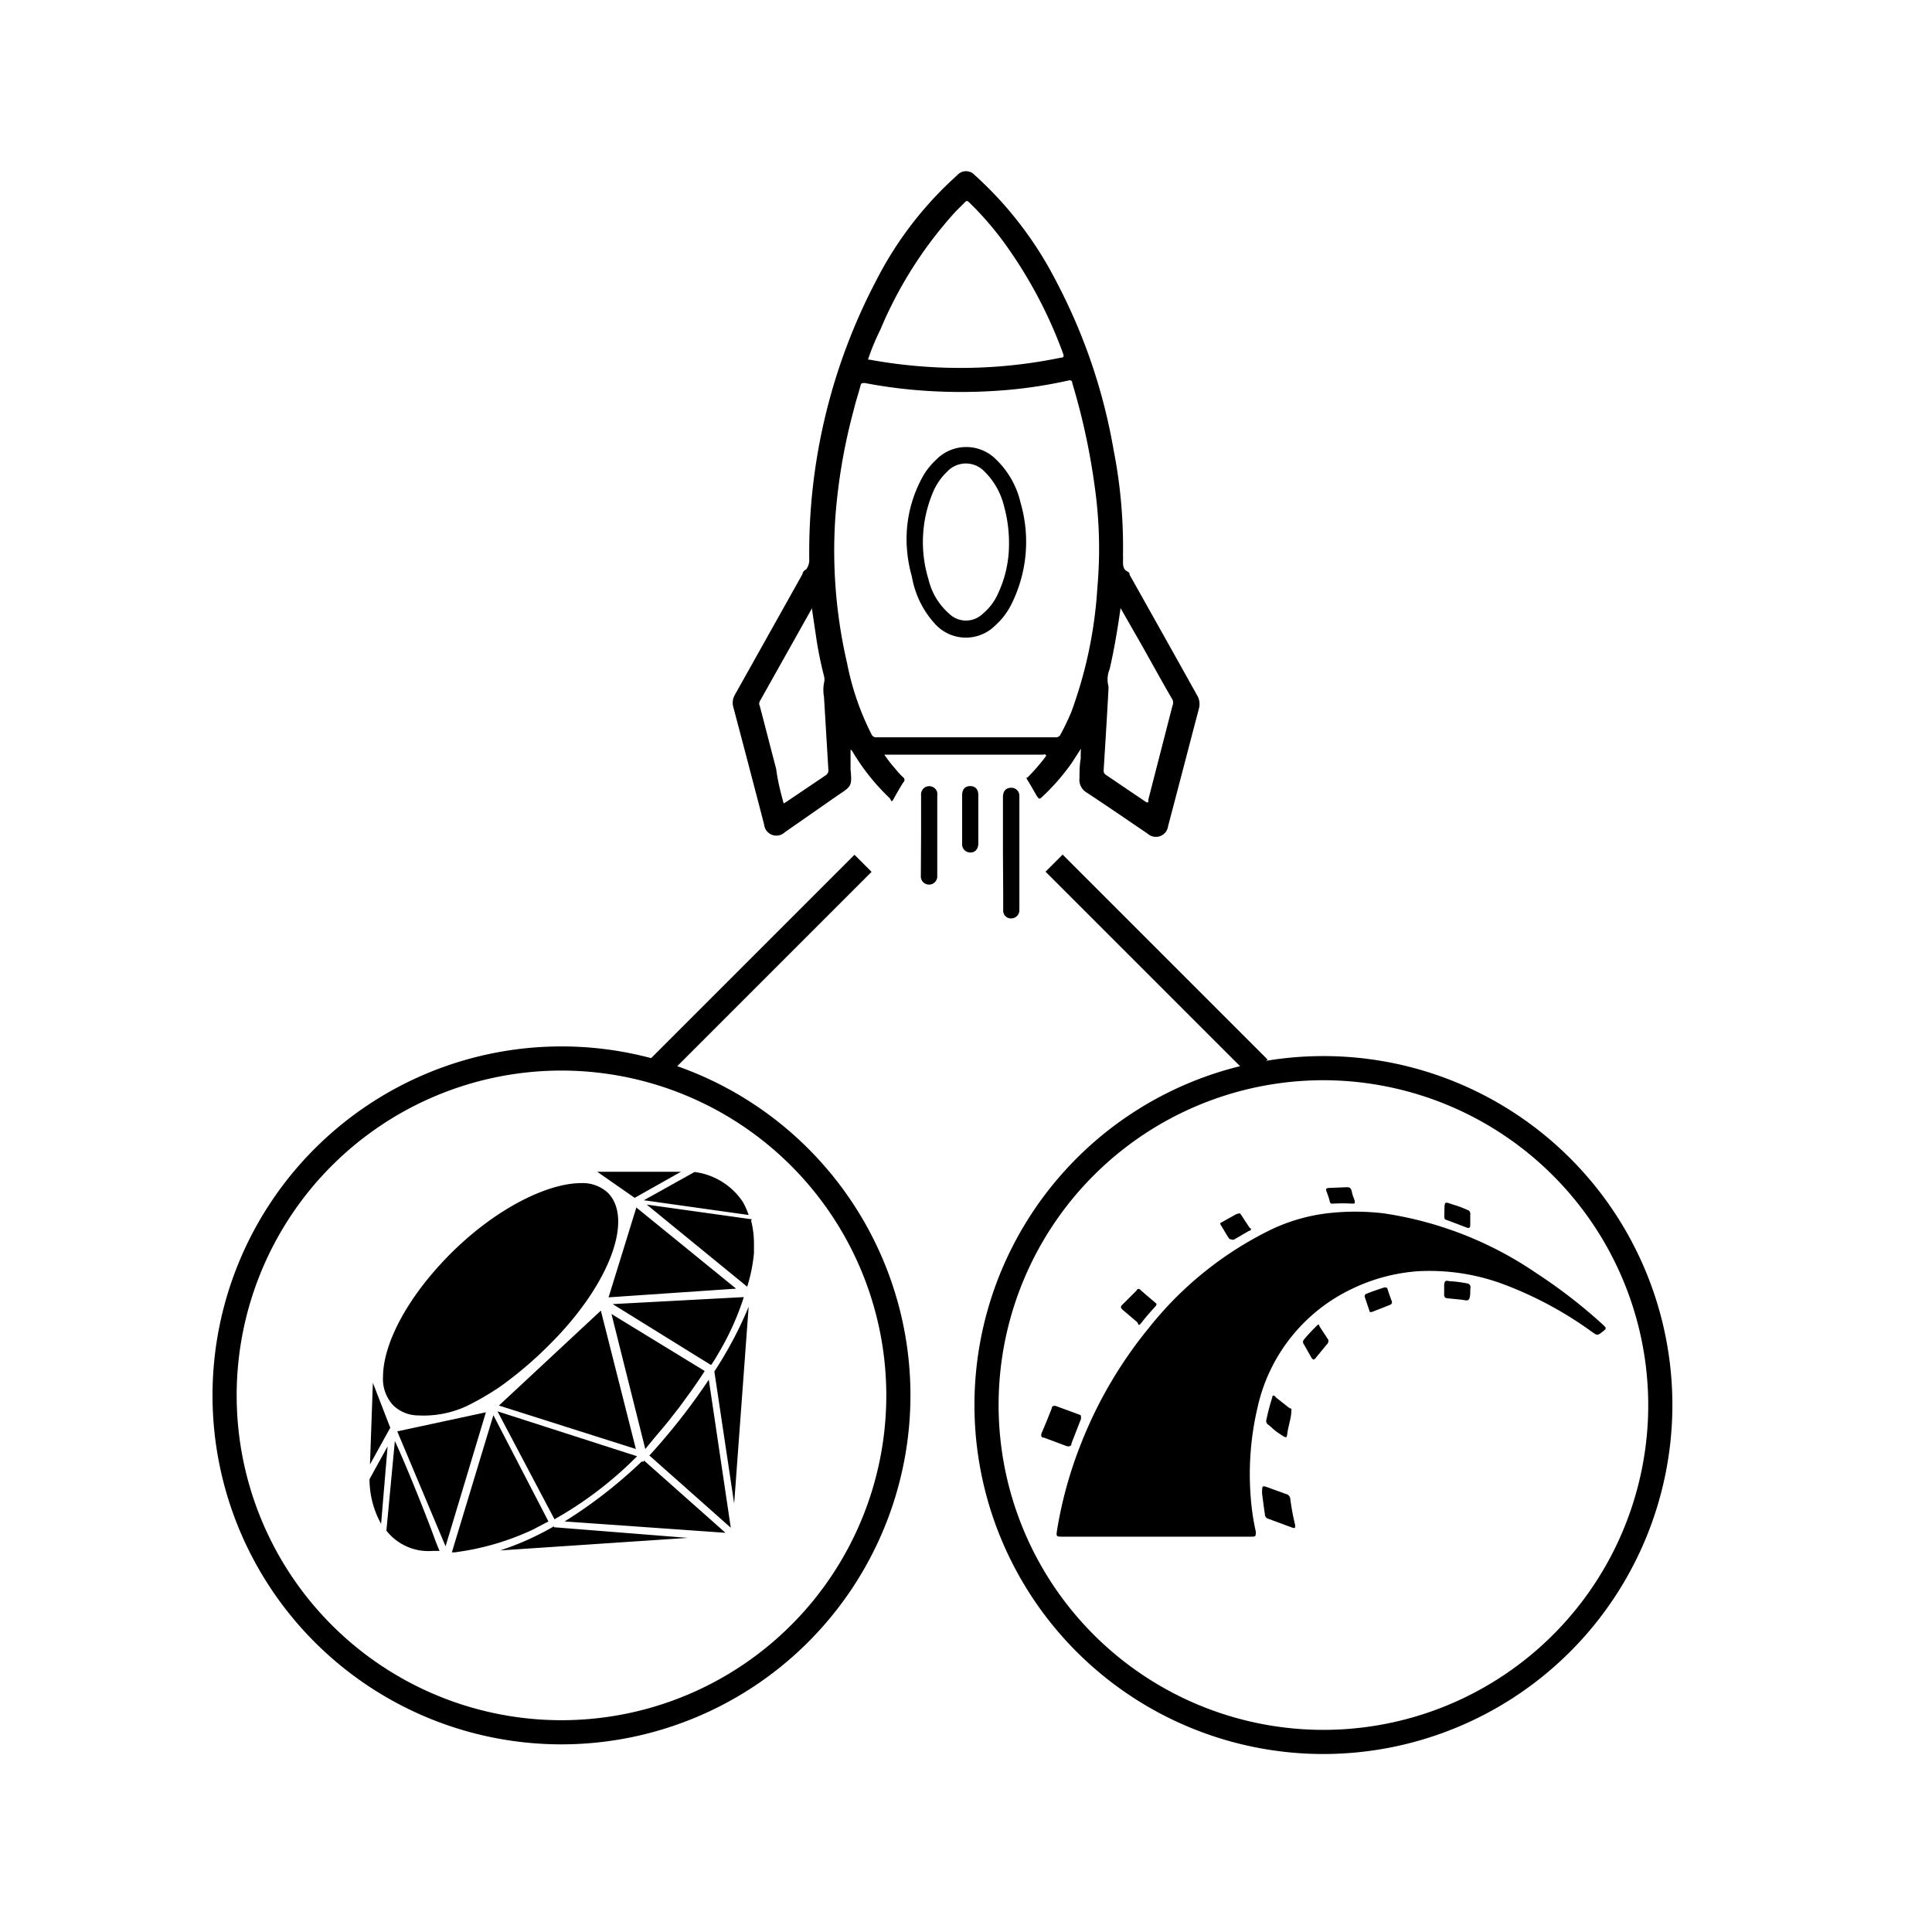
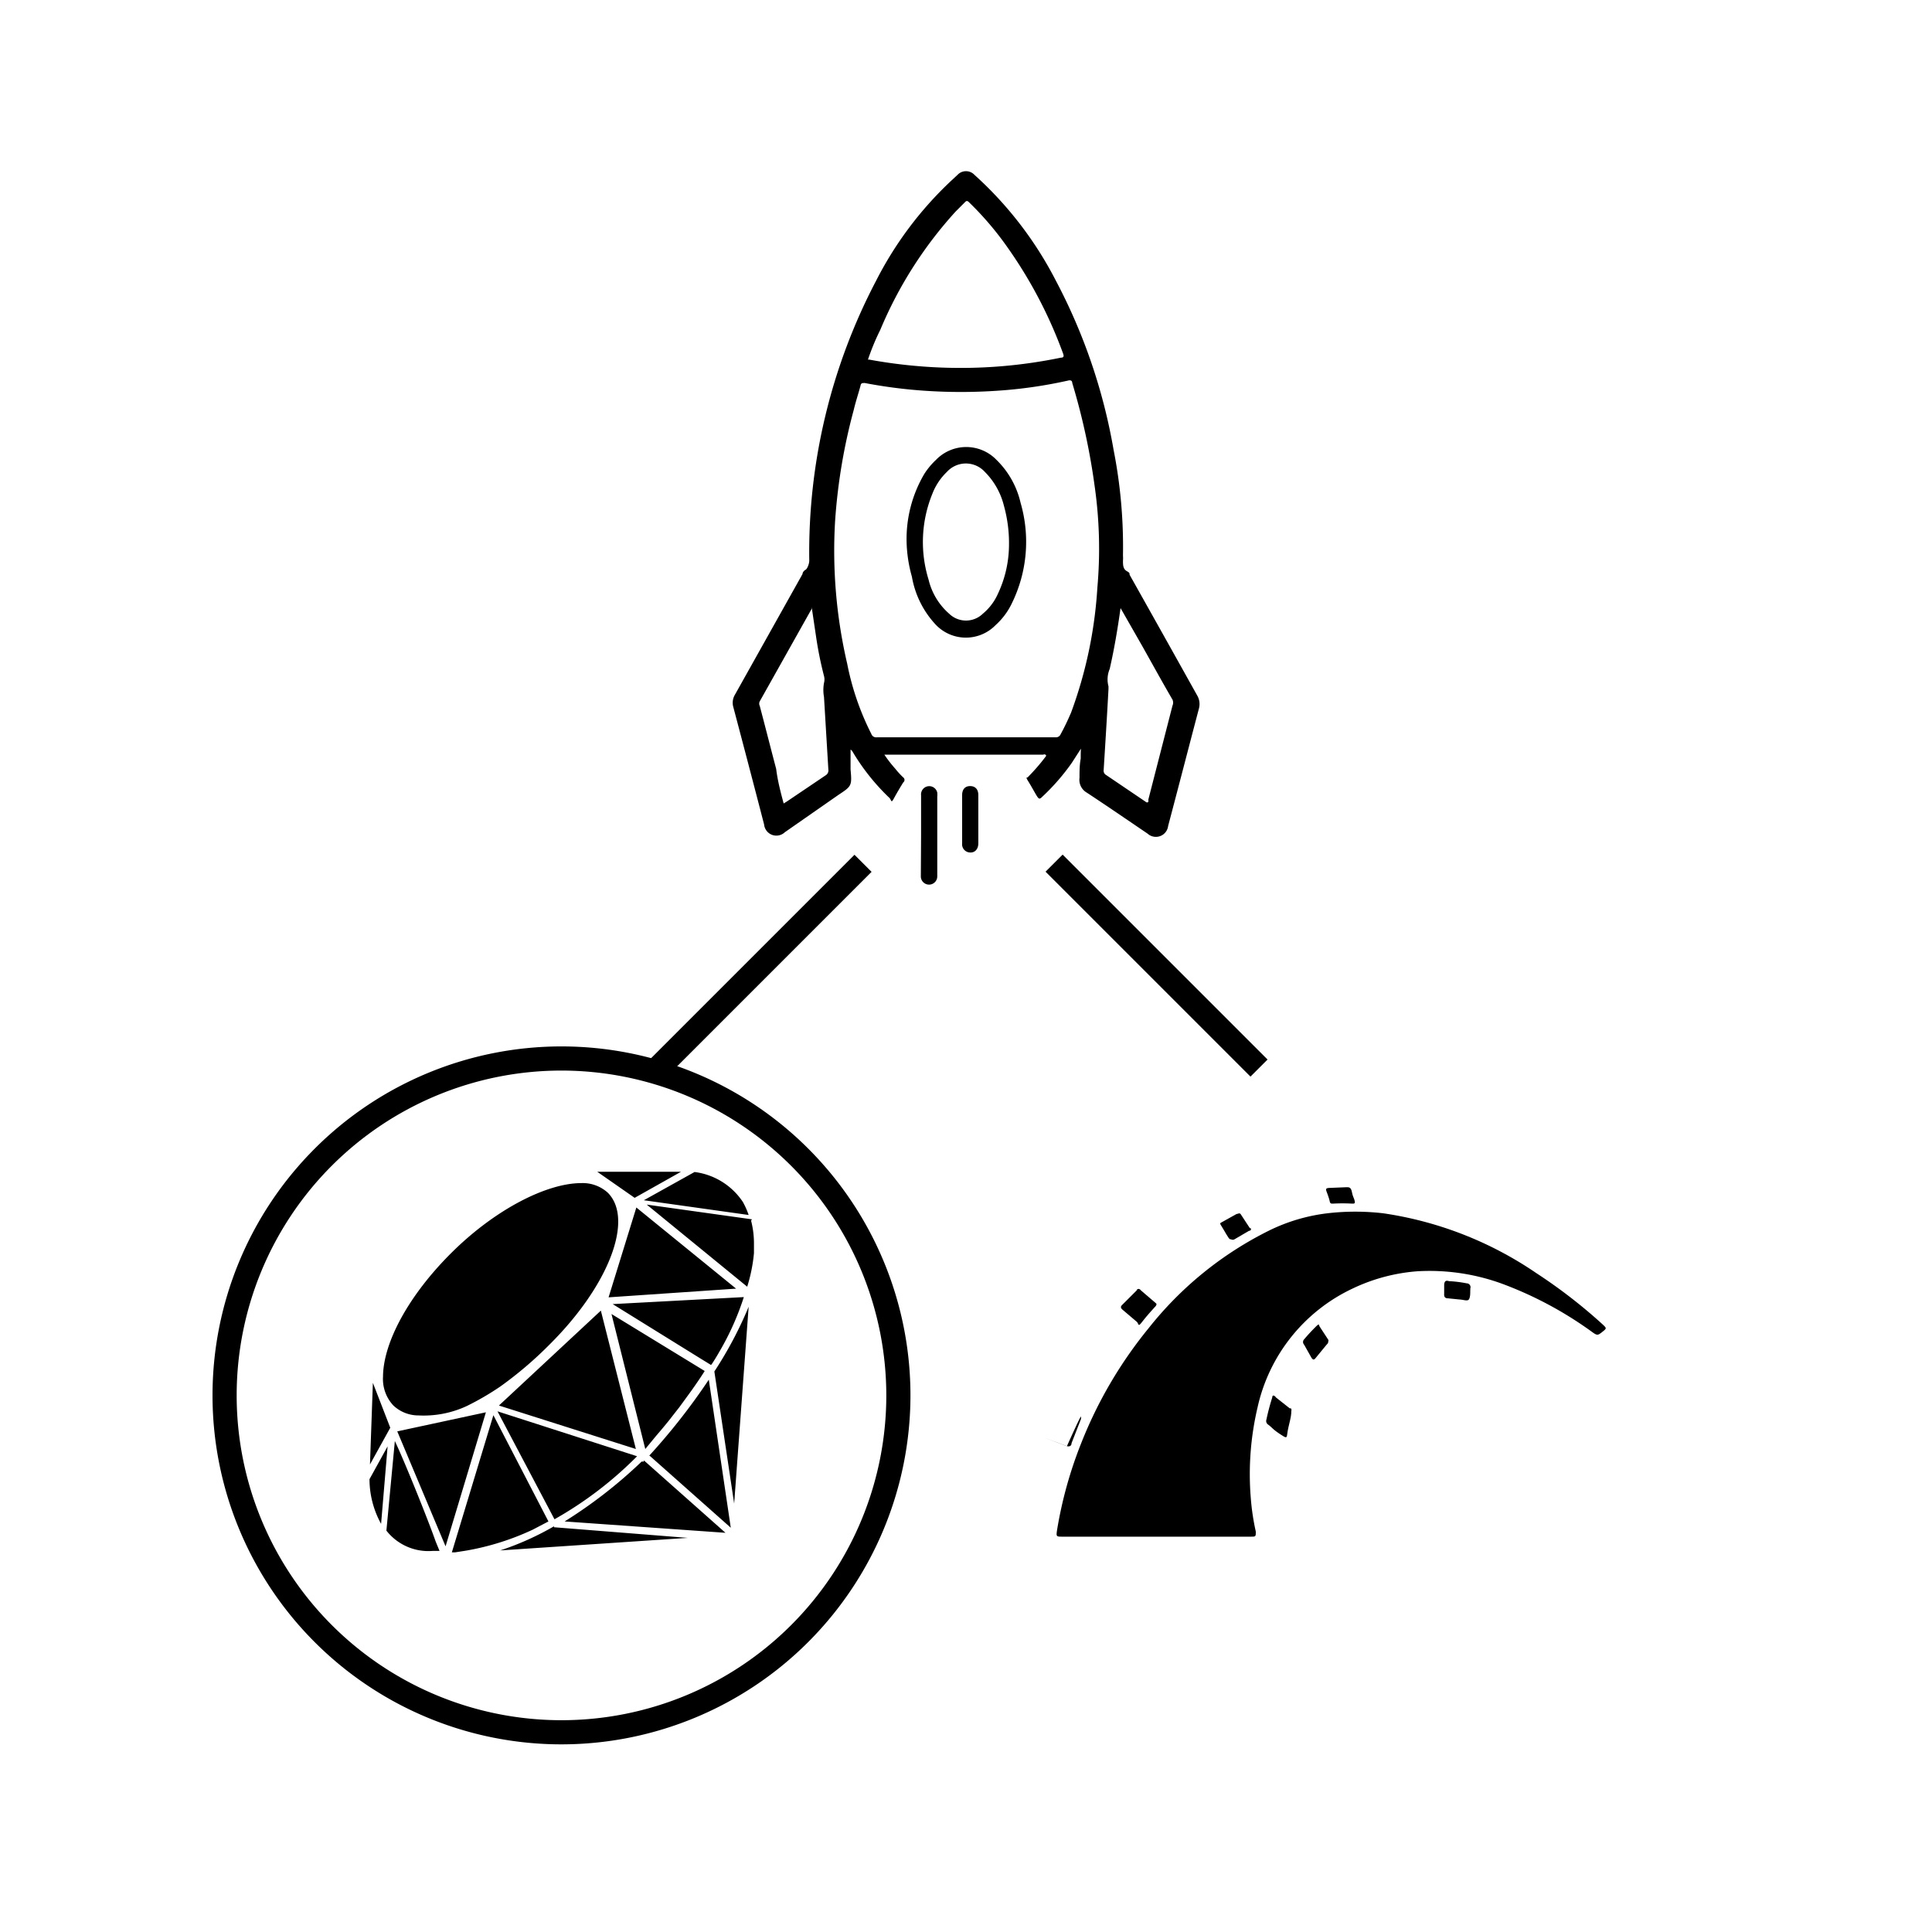
<svg xmlns="http://www.w3.org/2000/svg" id="BACKGROUND" viewBox="0 0 80 80">
  <path d="M44.76,31l-.38.59A9,9,0,0,1,43.15,33c-.1.1-.13.08-.19,0s-.25-.44-.39-.66,0-.11,0-.17a8.08,8.08,0,0,0,.72-.83s.06-.06,0-.09-.07,0-.11,0H36.62a5.54,5.54,0,0,0,.45.58q.16.2.33.36a.13.13,0,0,1,0,.21c-.13.21-.26.43-.38.65s-.1.11-.18,0a9,9,0,0,1-1.54-1.93.2.2,0,0,0-.08-.08c0,.27,0,.54,0,.82.06.68.05.69-.51,1.06L32.5,34.46a.51.51,0,0,1-.86-.32q-.63-2.43-1.28-4.88a.65.65,0,0,1,.07-.49l2.8-5c0-.07.07-.15.13-.18s.15-.23.15-.38a24.2,24.2,0,0,1,2.77-11.59,15,15,0,0,1,3.09-4.12l.28-.26a.48.48,0,0,1,.7,0,15.32,15.32,0,0,1,3.37,4.38,23.52,23.52,0,0,1,2.39,7A20.76,20.76,0,0,1,46.5,23a1.55,1.55,0,0,1,0,.22c0,.17,0,.34.16.43s.09.1.12.16q1.4,2.49,2.8,5a.7.7,0,0,1,.07.51c-.43,1.63-.85,3.26-1.28,4.88a.51.51,0,0,1-.85.32c-.84-.57-1.67-1.14-2.52-1.7a.61.61,0,0,1-.3-.61c0-.26,0-.53.05-.8C44.75,31.25,44.75,31.14,44.76,31ZM40,30.53H43.7a.21.21,0,0,0,.22-.13c.16-.29.3-.59.43-.89a18.07,18.07,0,0,0,1.09-5.18,18.31,18.31,0,0,0-.12-4.25,27.61,27.61,0,0,0-.92-4.22c0-.1-.07-.13-.18-.1a19.15,19.15,0,0,1-2.93.42,22.17,22.17,0,0,1-3,0,20.51,20.51,0,0,1-2.48-.32c-.11,0-.16,0-.18.12-.09.33-.2.66-.28,1a23.67,23.67,0,0,0-.77,4.59,20.63,20.63,0,0,0,.5,5.91,11.13,11.13,0,0,0,1,2.91.21.21,0,0,0,.23.14ZM35.94,14.89l.05,0a20.94,20.94,0,0,0,3,.33,20.49,20.49,0,0,0,4.94-.41c.12,0,.13-.06.09-.17a18.66,18.66,0,0,0-2.29-4.38,12.94,12.94,0,0,0-1.6-1.88c-.07-.07-.11-.08-.18,0l-.38.38a17,17,0,0,0-3.12,4.9C36.24,14.08,36.08,14.48,35.94,14.89ZM32.45,33.27l.13-.08,1.6-1.08a.24.24,0,0,0,.12-.25l-.18-3a1.61,1.61,0,0,1,0-.58.57.57,0,0,0,0-.29,15.36,15.36,0,0,1-.33-1.64l-.18-1.21,0,.07-2.15,3.83a.21.21,0,0,0,0,.19c.23.87.45,1.74.68,2.61C32.2,32.33,32.32,32.79,32.45,33.27ZM46.4,25.18c-.12.85-.26,1.69-.45,2.52a1.11,1.11,0,0,0-.05.72s0,.07,0,.11c-.06,1.12-.13,2.24-.2,3.36a.2.2,0,0,0,.1.2l1.64,1.11s.06.06.11,0a.32.32,0,0,0,0-.09l1-3.89a.31.31,0,0,0,0-.25c-.42-.72-.82-1.45-1.23-2.18Z" />
-   <path d="M41.53,35.26V33c0-.24.13-.38.33-.38a.33.33,0,0,1,.35.31v4.76a.34.34,0,0,1-.34.34.32.32,0,0,1-.33-.33c0-.22,0-.45,0-.67Z" />
  <path d="M38.14,34.59V32.93a.34.34,0,0,1,.67-.11,1,1,0,0,1,0,.17V36.3a.34.34,0,0,1-.35.33.34.34,0,0,1-.33-.35Z" />
  <path d="M39.84,33.92v-1c0-.23.12-.37.33-.37s.34.13.34.37q0,1,0,2c0,.24-.14.39-.34.38a.34.34,0,0,1-.33-.38Z" />
  <path d="M37.54,22.43a5.31,5.31,0,0,1,.73-2.8,3,3,0,0,1,.49-.59,1.74,1.74,0,0,1,2.5,0,3.61,3.61,0,0,1,1,1.78A5.78,5.78,0,0,1,41.89,25a2.87,2.87,0,0,1-.66.88,1.72,1.72,0,0,1-2.47,0,3.87,3.87,0,0,1-1-2A5.77,5.77,0,0,1,37.54,22.43Zm4.24.18a5.8,5.8,0,0,0-.21-1.67,3,3,0,0,0-.79-1.4,1.06,1.06,0,0,0-1.57,0,2.5,2.5,0,0,0-.6.9A5.28,5.28,0,0,0,38.45,24a2.71,2.71,0,0,0,.85,1.41,1,1,0,0,0,1.4,0,2.26,2.26,0,0,0,.62-.82A4.79,4.79,0,0,0,41.78,22.61Z" />
  <path d="M47.86,63.63H44c-.26,0-.27,0-.23-.27a17.23,17.23,0,0,1,1-3.6A17.87,17.87,0,0,1,47.56,55a14.69,14.69,0,0,1,5-4.05,7.47,7.47,0,0,1,2.4-.71,10,10,0,0,1,2.32,0,15.1,15.1,0,0,1,6.34,2.48,21.58,21.58,0,0,1,2.73,2.11c.18.17.19.17,0,.32s-.21.16-.43,0a15.54,15.54,0,0,0-3.74-2,8.77,8.77,0,0,0-3.48-.51,7.52,7.52,0,0,0-2.7.72,7.14,7.14,0,0,0-3.93,4.93A12.06,12.06,0,0,0,51.79,62,9.8,9.8,0,0,0,52,63.42c0,.2,0,.21-.19.21Z" />
-   <path d="M44.76,58.66a.42.42,0,0,1,0,.1l-.39,1c0,.12-.1.16-.23.11l-.91-.34c-.12,0-.14-.09-.09-.21.14-.32.27-.65.41-1,0-.1.09-.13.2-.09l.95.35S44.76,58.58,44.76,58.66Z" />
-   <path d="M52.26,61.84c0-.32,0-.33.21-.26l.77.28a.23.23,0,0,1,.19.22,9.6,9.6,0,0,0,.2,1.07c0,.12,0,.14-.11.11l-1-.37a.18.18,0,0,1-.14-.16C52.33,62.4,52.29,62.07,52.26,61.84Z" />
+   <path d="M44.76,58.66a.42.42,0,0,1,0,.1l-.39,1c0,.12-.1.16-.23.11l-.91-.34l.95.35S44.76,58.58,44.76,58.66Z" />
  <path d="M53.47,58.44c0,.25-.1.53-.15.82s0,.33-.32.12-.32-.27-.49-.39a.18.18,0,0,1-.07-.21,9.36,9.36,0,0,1,.24-.91c0-.1.07-.12.16,0l.57.45C53.46,58.3,53.49,58.34,53.47,58.44Z" />
  <path d="M47.89,54a.2.2,0,0,1-.07.12c-.18.2-.36.4-.53.62s-.13.09-.21,0l-.6-.51c-.08-.07-.09-.13,0-.21l.59-.59c0-.05.1-.1.17,0l.63.54Z" />
  <path d="M55,55.56a.15.15,0,0,1-.06.11l-.46.56c-.07.09-.11.08-.17,0L54,55.68a.16.16,0,0,1,0-.22c.15-.18.31-.35.48-.52s.12-.07.17,0l.36.55Z" />
  <path d="M51.8,50.87c0,.07,0,.08-.09.1l-.58.34c-.09.06-.15,0-.2,0s-.23-.35-.34-.52-.06-.13,0-.18l.61-.34c.06,0,.12-.06.17,0l.38.58S51.79,50.86,51.8,50.87Z" />
-   <path d="M59.81,50.24c0-.59,0-.46.46-.33a4.14,4.14,0,0,1,.49.19.16.16,0,0,1,.12.19l0,.44c0,.11-.05.14-.15.1l-.79-.3C59.8,50.49,59.8,50.48,59.81,50.24Z" />
-   <path d="M56.79,54.33c-.06,0-.08,0-.09-.07l-.18-.53a.11.11,0,0,1,.07-.16c.24-.1.49-.18.73-.26.08,0,.12,0,.14.08s.11.33.17.49a.11.11,0,0,1-.07.15l-.71.28Z" />
  <path d="M60,53.05a4.84,4.84,0,0,1,.73.09.16.16,0,0,1,.15.22.25.25,0,0,1,0,.08c0,.13,0,.29-.06.37s-.25,0-.38,0l-.49-.05c-.12,0-.16-.07-.15-.19l0-.37C59.81,53.07,59.85,53,60,53.05Z" />
  <path d="M55.76,49.16c.1,0,.18,0,.22.2s.08.23.11.35,0,.13-.09.13a7.31,7.31,0,0,0-.81,0c-.07,0-.11,0-.13-.1s-.08-.27-.13-.4,0-.14.1-.15Z" />
  <g id="_5151e0c8492e5103c096af88a51e4c6f" data-name="5151e0c8492e5103c096af88a51e4c6f">
    <path d="M26.66,60.47l3.38,3L23.38,63a19.7,19.7,0,0,0,3.19-2.48h.09Zm3.74,1.79L31,54.11a16.14,16.14,0,0,1-1.42,2.68Zm-3.52-2,3.38,3-.91-6.13A26.21,26.21,0,0,1,26.88,60.28ZM22.94,63.2a11.72,11.72,0,0,1-2.23,1l7.77-.52-5.54-.44Zm-6.49-3.93,2,4.76,1.67-5.55Zm4.21-1.07L26.33,60l-1.45-5.73Zm4.54-4.48,5.28-.36L26.35,50Zm3-5.2-3.47,0,1.55,1.08ZM15.44,57.26l-.12,3.38.84-1.52Zm1.89,1.35a4.23,4.23,0,0,0,2-.39,11.31,11.31,0,0,0,1.39-.81,15.81,15.81,0,0,0,2.05-1.75c2.46-2.45,3.48-5.18,2.4-6.27a1.54,1.54,0,0,0-1.1-.4c-1.42,0-3.54,1.07-5.35,2.86S15.87,55.6,15.86,57a1.61,1.61,0,0,0,.42,1.19A1.51,1.51,0,0,0,17.33,58.61Zm5.15,4.51.23-.12-2.28-4.4-1.72,5.68h.13l.45-.07a10.85,10.85,0,0,0,2.77-.87Zm4.66-3.63.05-.06.12-.14.16-.19.23-.28.21-.27.22-.28.51-.7c.19-.27.37-.53.54-.8l-.31-.19-3.55-2.17L26.72,60Zm4-9-4.36-.61,4.16,3.4a6.72,6.72,0,0,0,.28-1.39c0-.06,0-.12,0-.19v-.17A3.79,3.79,0,0,0,31.1,50.54Zm-1.67,6,0,0c.08-.12.2-.31.33-.54a11.18,11.18,0,0,0,1-2.24L25.37,54,29,56.25l.44.27Zm-6.51,6.42h0a15.55,15.55,0,0,0,3.42-2.61L20.6,58.44ZM15.3,61.25a3.85,3.85,0,0,0,.48,1.85l.27-3.21Zm1.05-1.58L16,63.38a2.21,2.21,0,0,0,1.92.84h.28l-.16-.39C17.75,63,16.79,60.6,16.35,59.67ZM31,50.31a3.28,3.28,0,0,0-.24-.54,2.83,2.83,0,0,0-2-1.24L26.66,49.7Z" />
  </g>
-   <path d="M54.8,72.63A14.45,14.45,0,1,1,69.25,58.18,14.46,14.46,0,0,1,54.8,72.63Zm0-27.9A13.45,13.45,0,1,0,68.25,58.18,13.47,13.47,0,0,0,54.8,44.73Z" />
  <path d="M23.25,72.23A14.45,14.45,0,1,1,37.7,57.78,14.46,14.46,0,0,1,23.25,72.23Zm0-27.9A13.45,13.45,0,1,0,36.7,57.78,13.46,13.46,0,0,0,23.25,44.33Z" />
  <rect x="25.49" y="39.49" width="12" height="1" transform="translate(-19.05 33.98) rotate(-45)" />
  <rect x="47.39" y="33.99" width="1" height="12" transform="translate(-14.25 45.57) rotate(-45)" />
</svg>